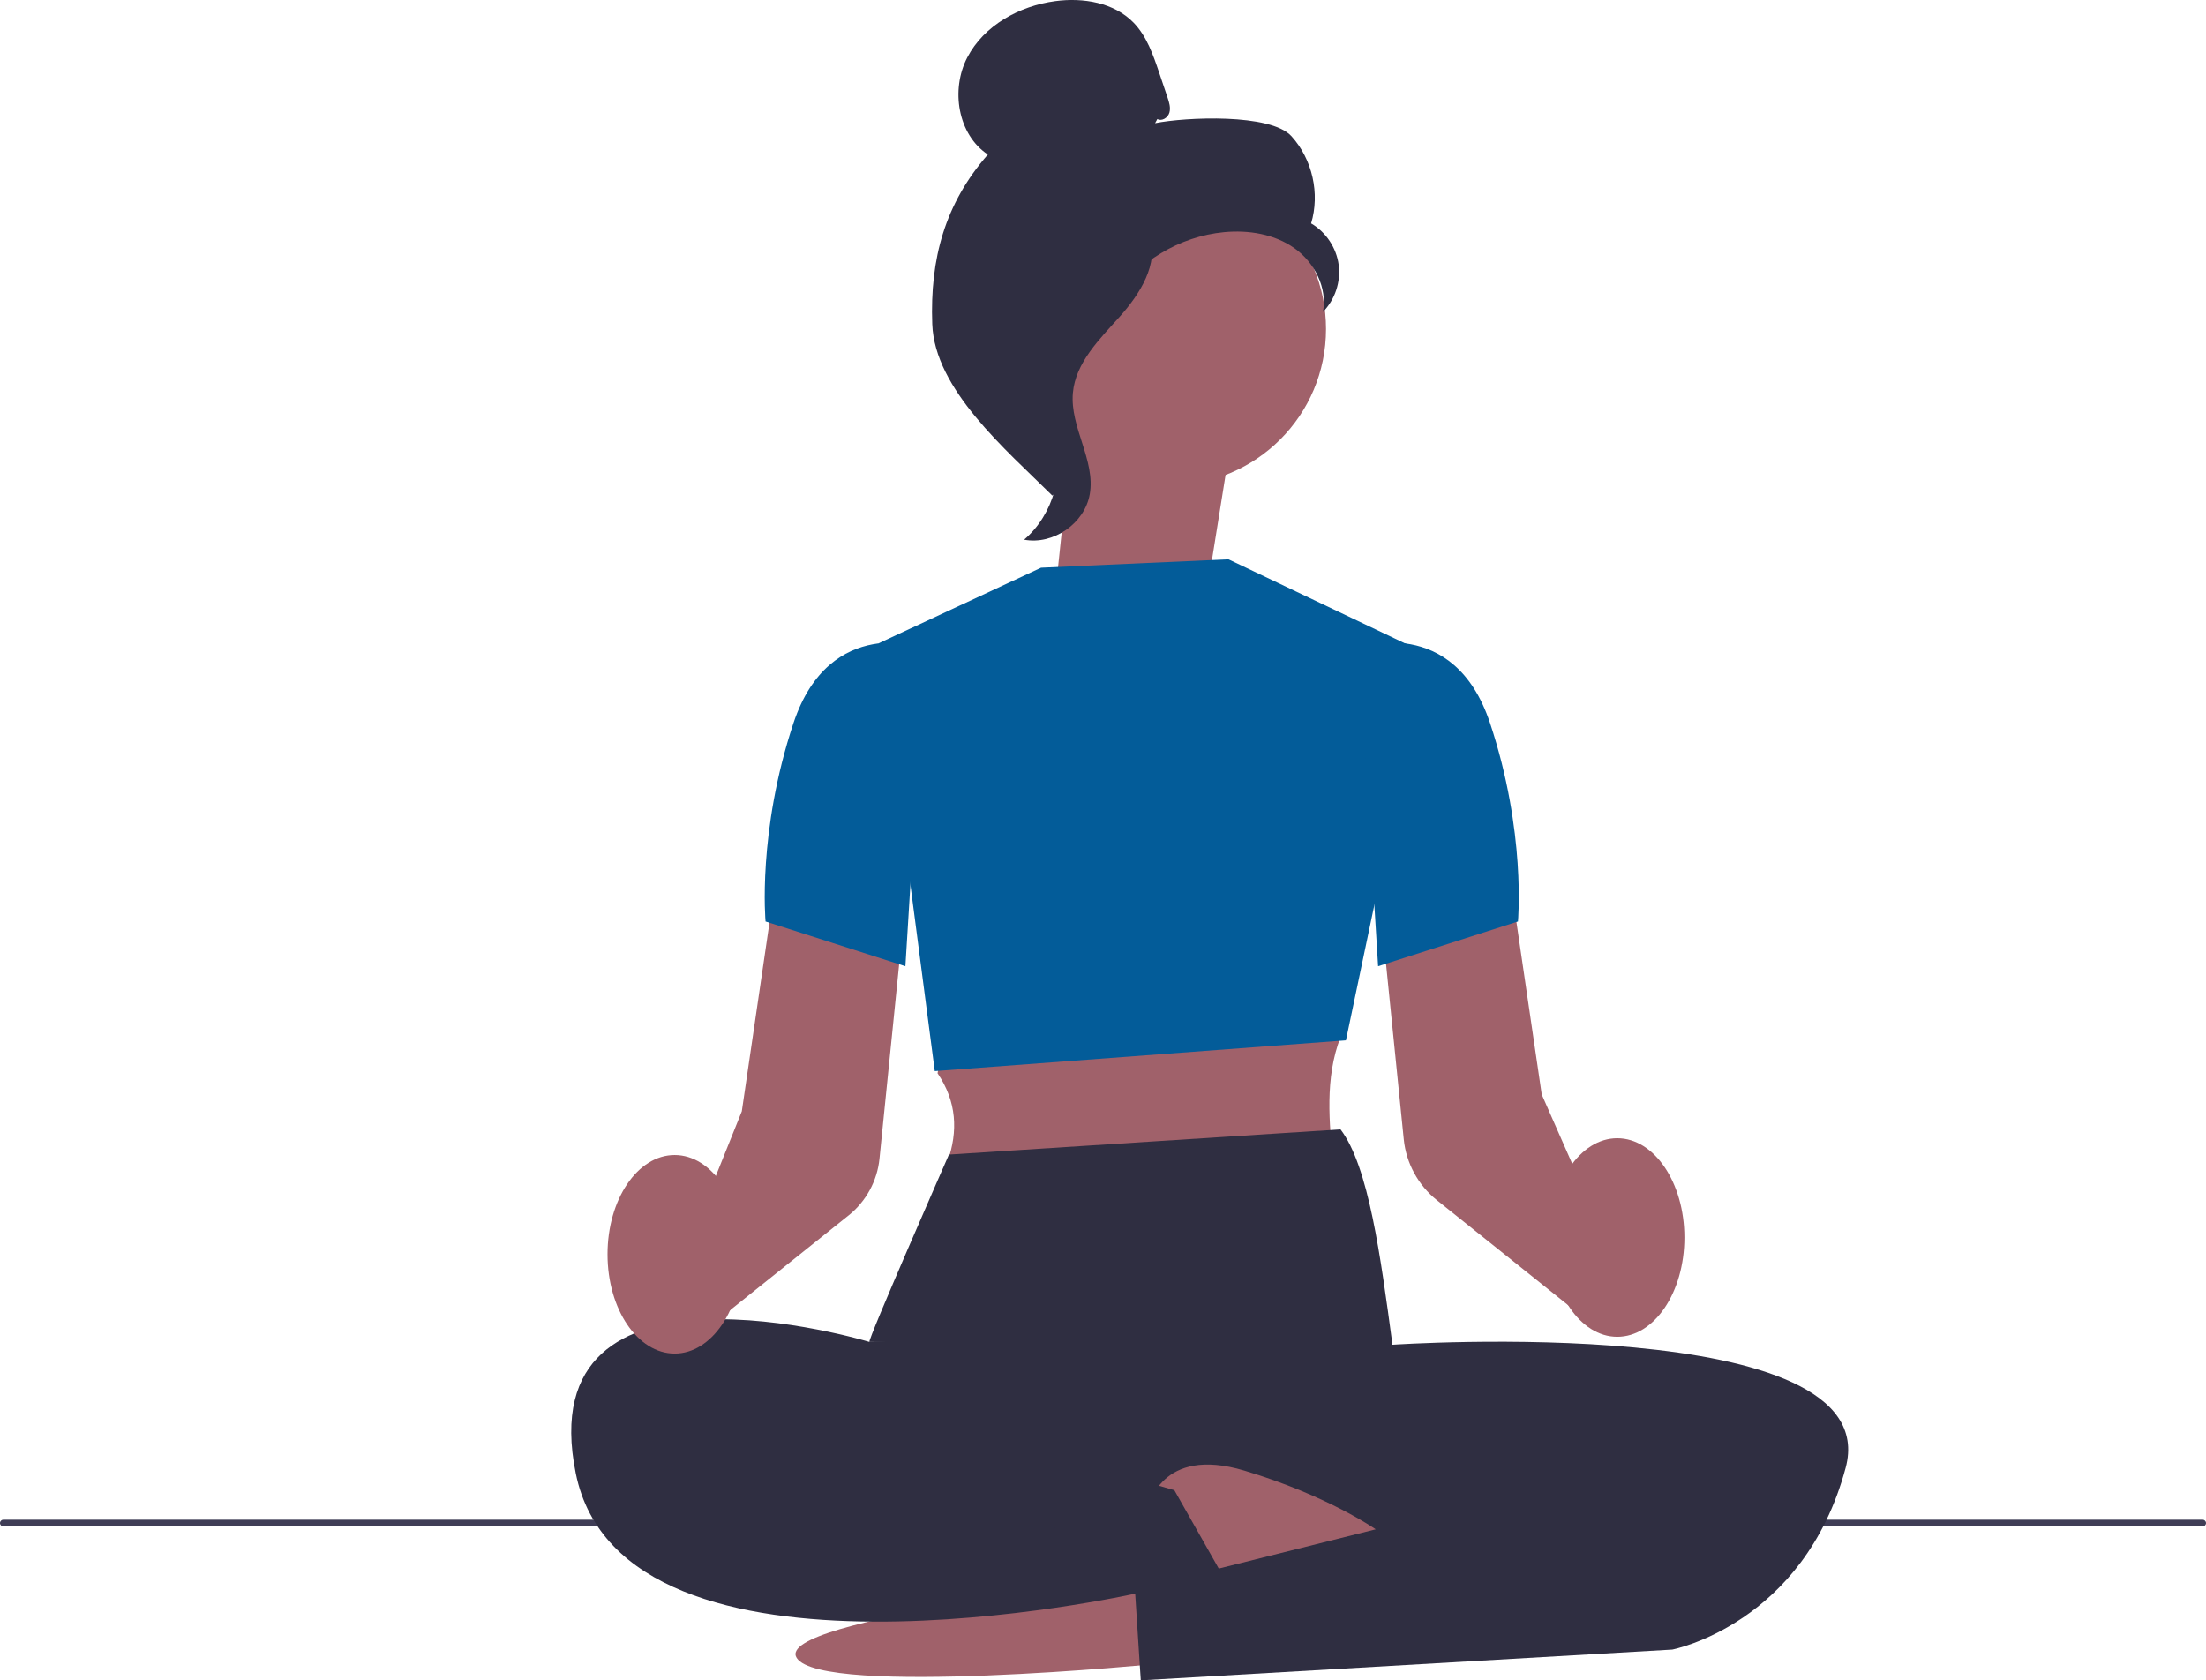
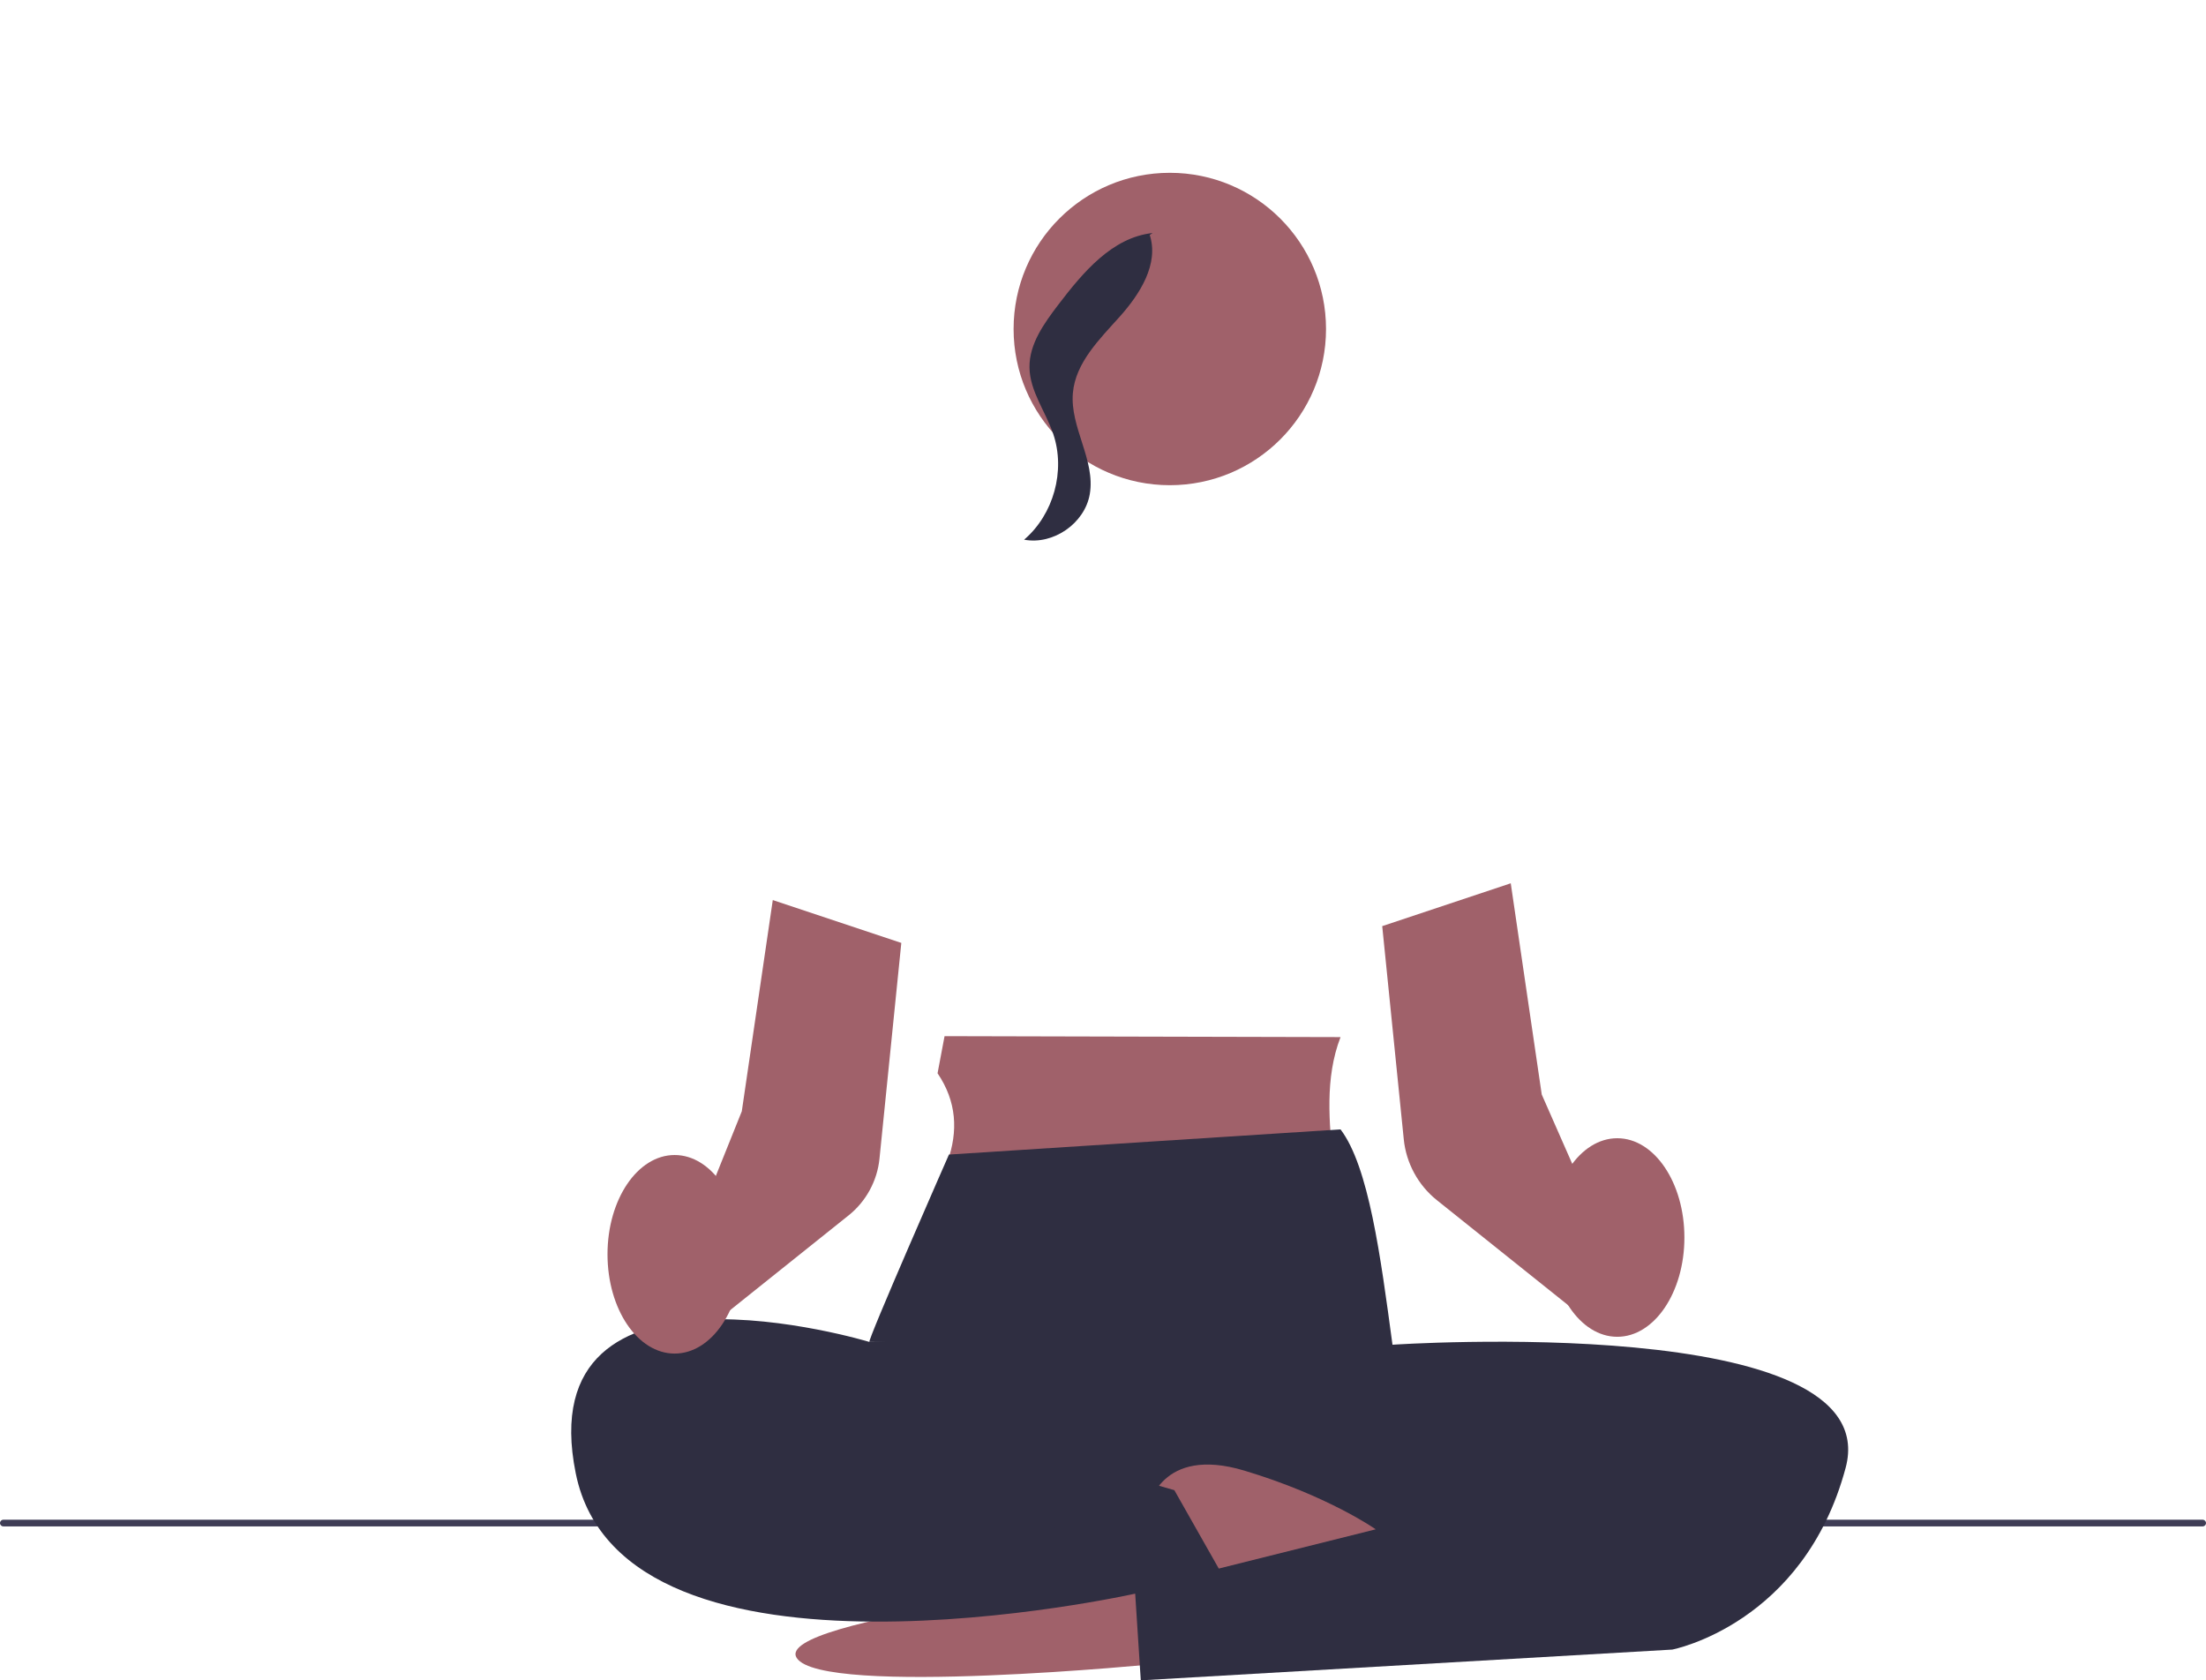
<svg xmlns="http://www.w3.org/2000/svg" width="3530" height="2689" viewBox="0 0 3530 2689" fill="none">
  <g clip-path="url(#clip0_135_262)">
    <path d="M0 2437.3C0 2440.25 2.372 2442.62 5.326 2442.62H3524.67C3527.63 2442.62 3530 2440.25 3530 2437.3C3530 2434.34 3527.63 2431.97 3524.67 2431.97H5.326C2.372 2431.97 0 2434.34 0 2437.3Z" fill="#3F3D56" />
-     <path d="M1933.85 930.452L1970.2 703.5L1725.05 603.652L1688.75 948.577L1933.85 930.452Z" fill="#A0616A" />
    <path d="M1871.91 776.45C2009.97 776.45 2121.88 664.541 2121.88 526.494C2121.88 388.448 2009.97 276.539 1871.91 276.539C1733.85 276.539 1621.93 388.448 1621.93 526.494C1621.93 664.541 1733.85 776.45 1871.91 776.45Z" fill="#A0616A" />
-     <path d="M1851.99 190.476C1859.24 194.683 1868.91 188.328 1871.24 180.272C1873.56 172.216 1870.83 163.668 1868.19 155.747C1863.72 142.454 1859.2 129.117 1854.72 115.825C1845.14 87.496 1834.98 58.181 1814.3 36.609C1783.02 4.073 1733.33 -4.207 1688.62 1.79C1631.19 9.488 1574.48 40.593 1547.81 92.016C1521.09 143.439 1532.46 215.226 1580.75 247.315C1511.96 326.128 1487.97 414.026 1491.77 518.573C1495.57 623.12 1609.49 719.343 1683.83 793.009C1700.44 782.94 1715.52 735.813 1706.39 718.672C1697.26 701.531 1710.33 681.704 1699.05 665.951C1687.77 650.197 1678.28 675.305 1689.74 659.596C1696.94 649.705 1668.79 626.925 1679.53 621.017C1731.36 592.374 1748.6 527.748 1781.18 478.294C1820.43 418.636 1887.66 378.222 1958.78 371.509C1997.95 367.795 2039.35 374.508 2071.44 397.243C2103.53 419.979 2124.35 460.616 2116.92 499.284C2136.21 479.681 2145.79 450.994 2142.16 423.783C2138.54 396.572 2121.8 371.33 2098.03 357.501C2112.44 309.792 2100.09 254.923 2066.61 218C2033.13 181.078 1897.24 187.388 1848.36 197.1" fill="#2F2E41" />
    <path d="M1844.38 372.896C1779.61 379.878 1732.84 436.001 1693.36 487.782C1670.63 517.633 1646.77 550.618 1647.35 588.167C1647.93 626.119 1673.31 658.656 1685.44 694.638C1705.27 753.446 1685.93 823.353 1638.76 863.632C1685.4 872.494 1735.8 837.54 1743.85 790.772C1753.21 736.35 1711.94 683.808 1716.82 628.759C1721.11 580.29 1759.34 542.965 1791.79 506.713C1824.24 470.462 1854.76 422.35 1839.81 376.029" fill="#2F2E41" />
    <path d="M1856.78 2662.15C1856.78 2662.15 1315.2 2715.85 1274.91 2653.2C1234.63 2590.54 1824.51 2527.88 1824.51 2527.88L1856.78 2662.15Z" fill="#A0616A" />
    <path d="M1511.46 1658.12L1500.27 1717.51C1530.75 1762.49 1533.66 1810.02 1515.94 1859.52L2133.61 1863.99C2126.99 1797.08 2119.69 1725.39 2145.11 1659.64L1511.46 1658.12Z" fill="#A0616A" />
    <path d="M2523.19 2099.71L2299.17 1920.52C2269.41 1896.71 2250.12 1861.31 2246.31 1823.4L2211.8 1482.05L2417.47 1413.49L2467.06 1751.48L2590.64 2032.31L2523.24 2099.71H2523.19Z" fill="#A0616A" />
-     <path d="M1665.88 908.477L1965.77 895.051L2283.55 1046.41L2153.75 1664.83L1495.8 1714.06L1406.28 1029.32L1665.88 908.477Z" fill="#035C99" />
    <path d="M2145.11 1807.33C2190.19 1866.72 2209.08 2009.71 2228.23 2151.94C2228.23 2151.94 1395.72 2147.47 1391.24 2147.47C1386.76 2147.47 1518.49 1847.61 1518.49 1847.61L2145.11 1807.33Z" fill="#2F2E41" />
    <path d="M2172.33 2113.99L2228.28 2151.94C2228.28 2151.94 3020.51 2098.24 2953.37 2348.86C2886.23 2599.49 2675.87 2639.77 2675.87 2639.77L1825.45 2689L1816.5 2550.26C1816.5 2550.26 997.408 2733.76 921.318 2357.82C845.227 1981.88 1391.29 2147.47 1391.29 2147.47L2172.33 2113.99Z" fill="#2F2E41" />
    <path d="M1838.02 2411.52C1838.02 2411.52 1856.78 2313.06 1991.05 2353.34C2125.33 2393.62 2201.42 2447.32 2201.42 2447.32L1879.16 2527.88L1838.02 2411.52Z" fill="#A0616A" />
-     <path d="M2173.89 1036.03C2173.89 1036.03 2326.07 982.323 2384.26 1156.87C2442.45 1331.41 2429.02 1474.62 2429.02 1474.62L2205.23 1546.23L2173.89 1036.03Z" fill="#035C99" />
    <path d="M1130.34 2126.97L1081.51 2040.95L1187.01 1778.37L1236.6 1440.34L1442.27 1508.91L1407.31 1854.41C1403.73 1889.72 1385.78 1922.66 1358.08 1944.82L1130.34 2127.01V2126.97Z" fill="#A0616A" />
-     <path d="M1480.13 1036.03C1480.13 1036.03 1327.95 982.323 1269.77 1156.87C1211.58 1331.41 1225.01 1474.62 1225.01 1474.62L1448.8 1546.23L1480.13 1036.03Z" fill="#035C99" />
    <path d="M2587.92 2139.23C2647.24 2139.23 2695.34 2068.1 2695.34 1980.35C2695.34 1892.61 2647.24 1821.47 2587.92 1821.47C2528.59 1821.47 2480.49 1892.61 2480.49 1980.35C2480.49 2068.1 2528.59 2139.23 2587.92 2139.23Z" fill="#A0616A" />
    <path d="M1079.54 2166.08C1138.87 2166.08 1186.96 2094.95 1186.96 2007.21C1186.96 1919.46 1138.87 1848.33 1079.54 1848.33C1020.21 1848.33 972.119 1919.46 972.119 2007.21C972.119 2094.95 1020.21 2166.08 1079.54 2166.08Z" fill="#A0616A" />
    <path d="M1489.76 2272.78L1879.16 2384.67L1955.25 2518.93L1809.74 2550.26" fill="#2F2E41" />
  </g>
  <defs>
    <clipPath id="clip0_135_262">
      <rect width="3530" height="2689" fill="white" />
    </clipPath>
  </defs>
</svg>